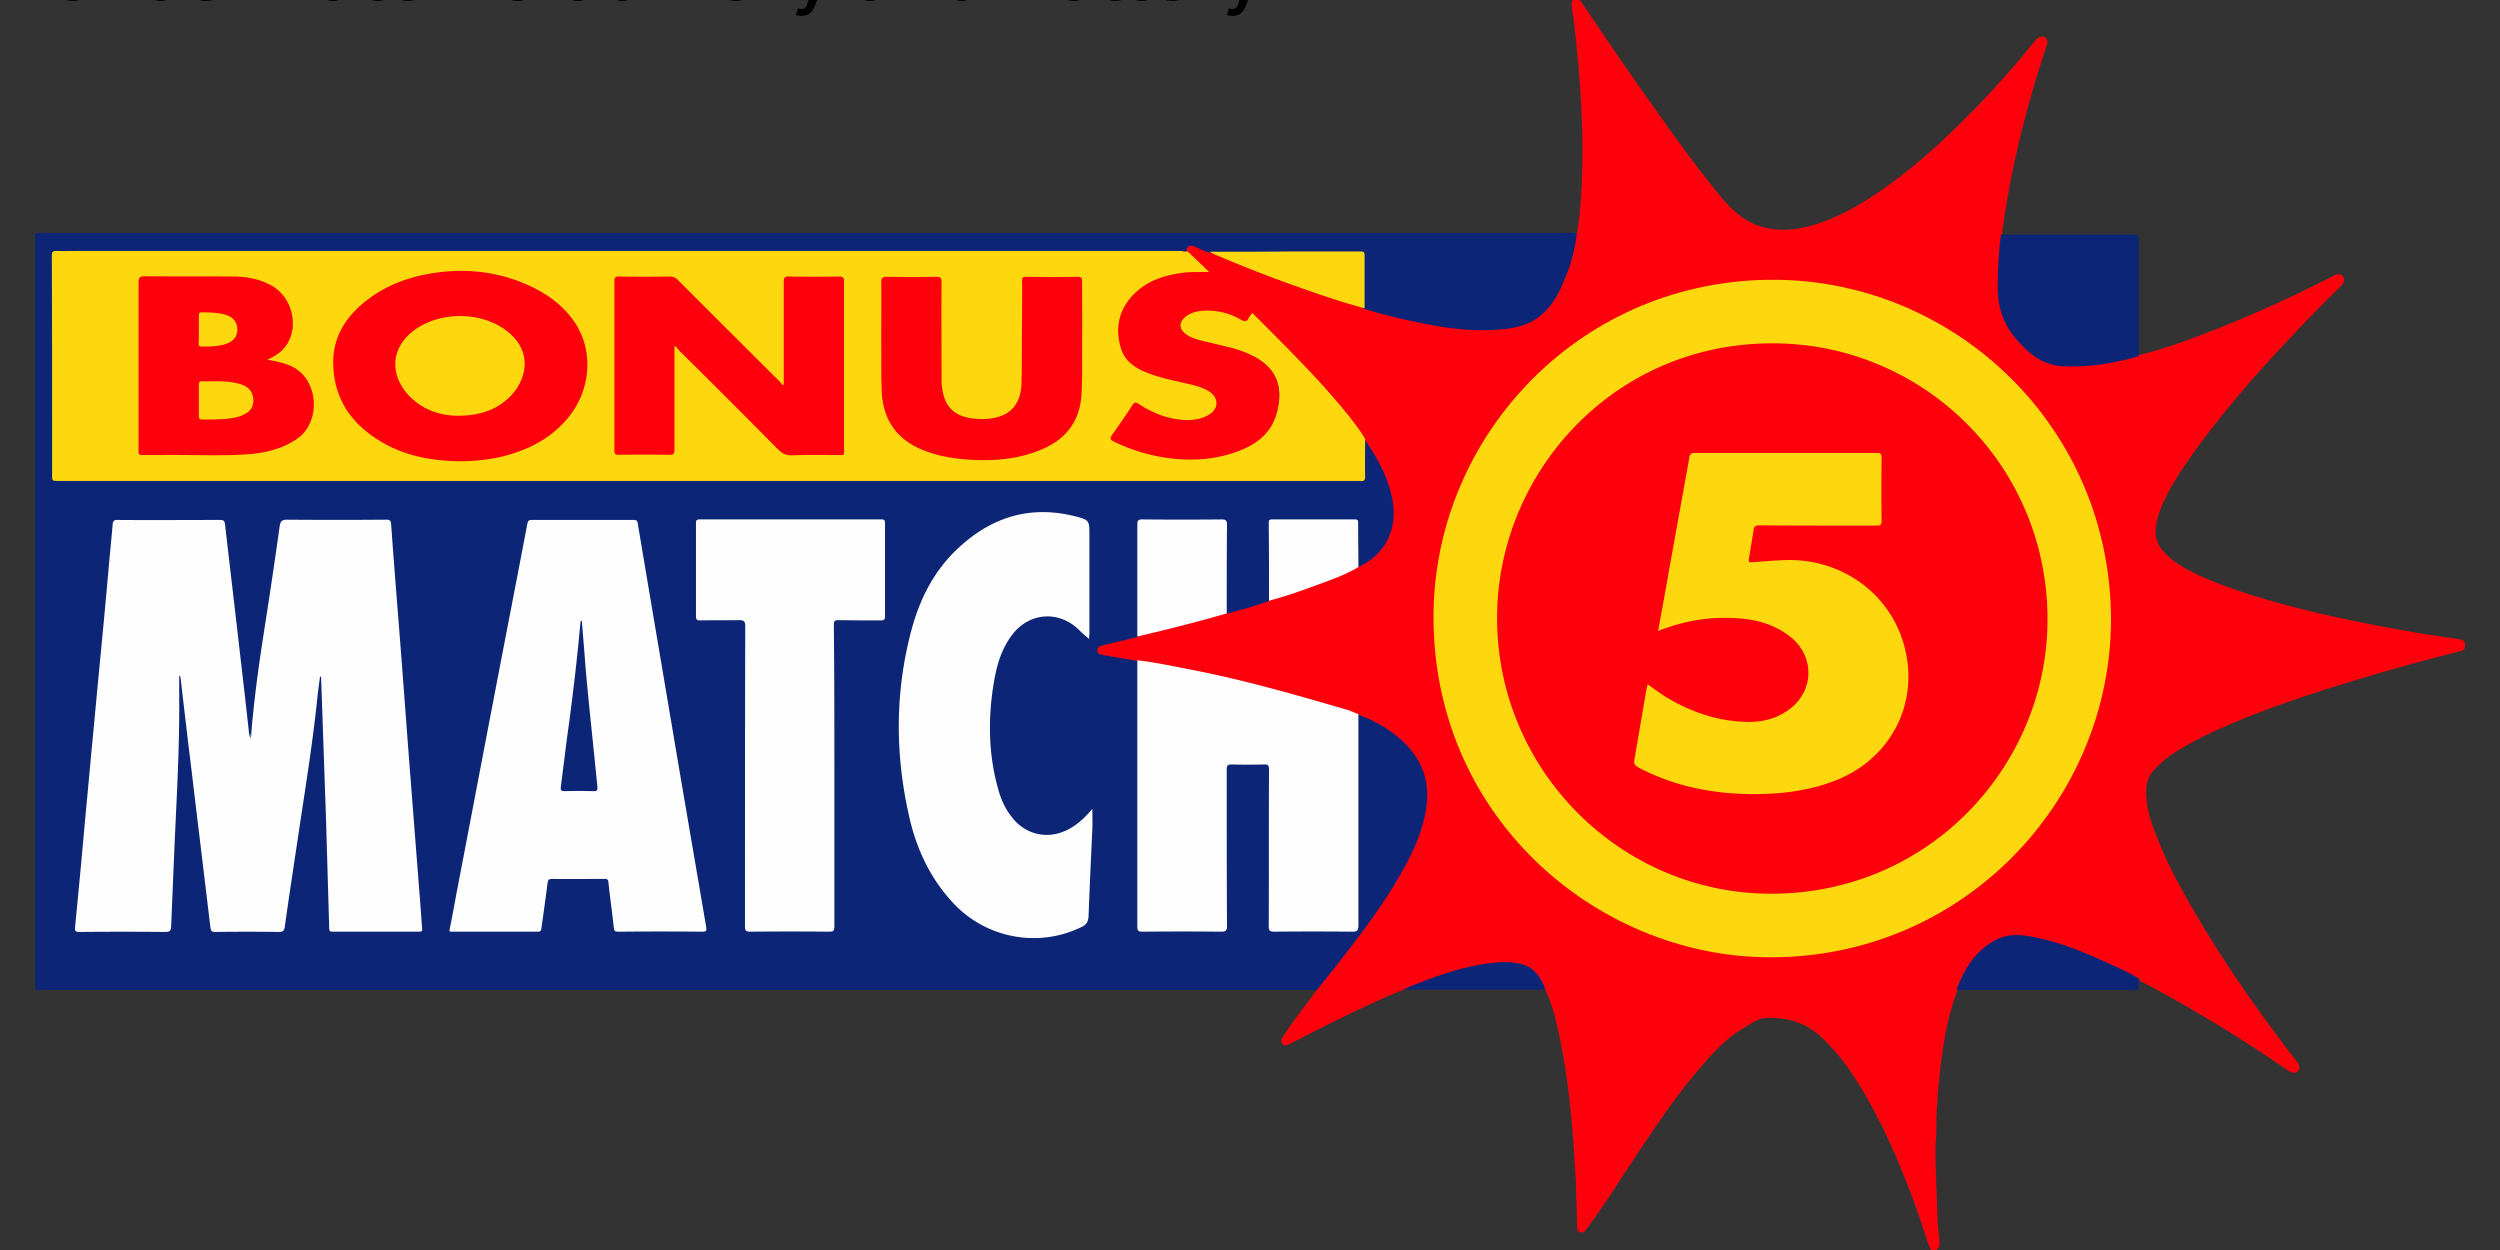
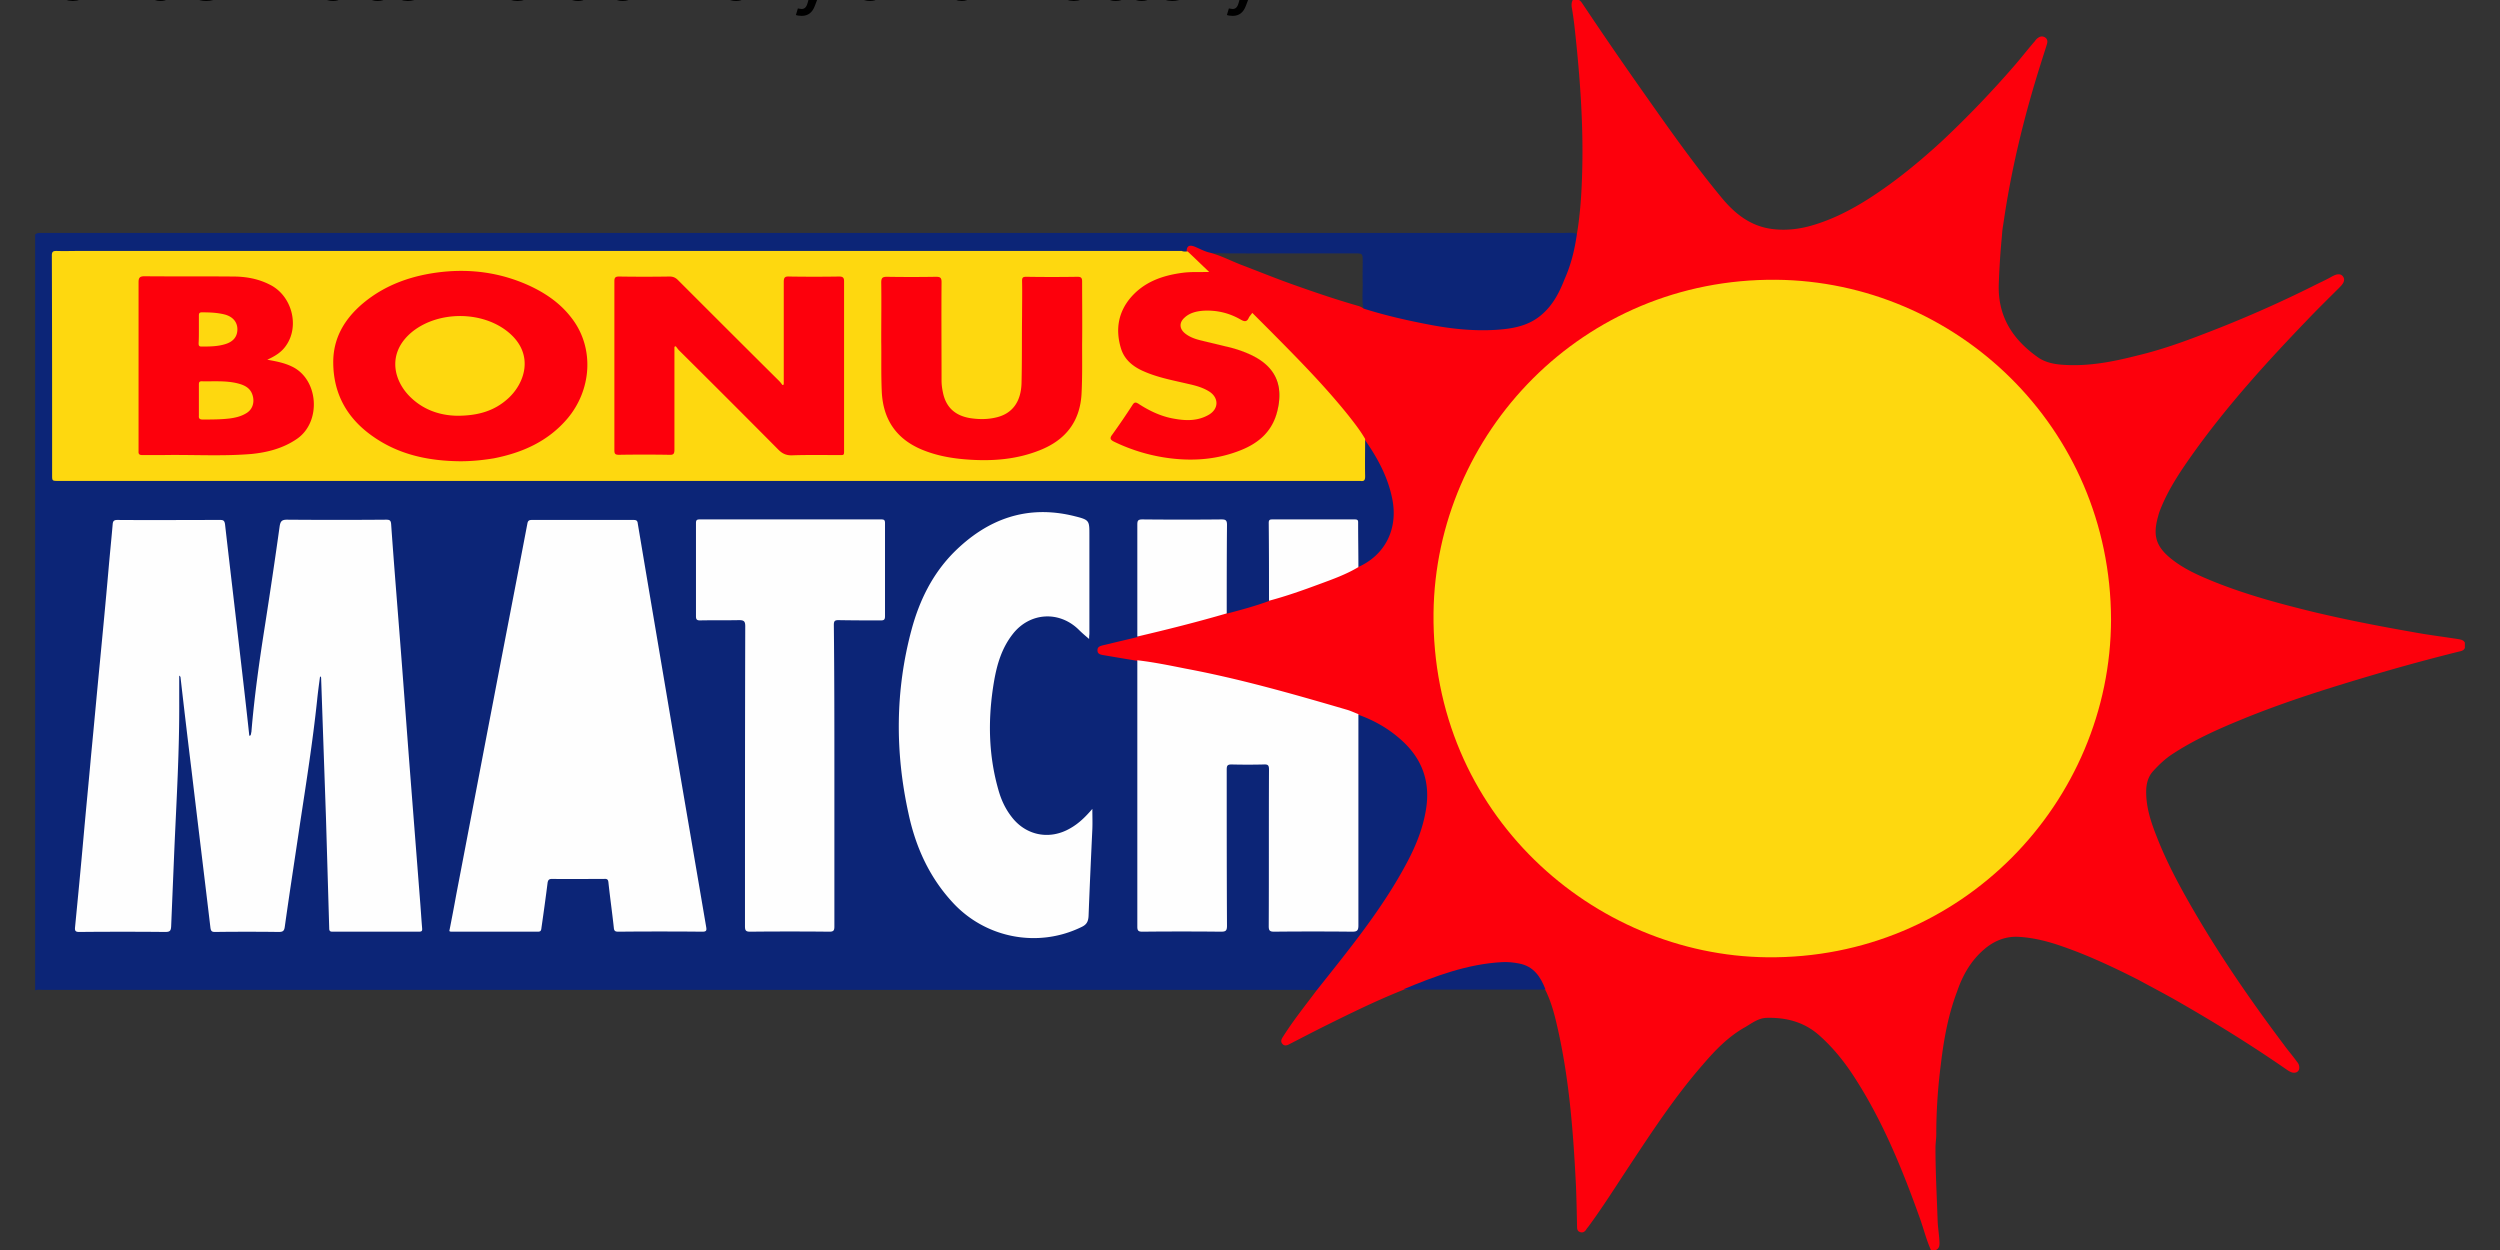
<svg xmlns="http://www.w3.org/2000/svg" viewBox="0 0 529.17 264.58">
  <rect x="0" y="0" width="529.17" height="264.58" fill="#333333" stroke="none" />
  <path fill="#0c2577" d="M278.695 209.578c-1.083 0-2.109-.057-3.192-.057H8.923c-.512 0-1.025-.114-1.481.114V49.64c.285-.285.684-.342 1.083-.342H331.19c.798 0 1.596-.114 2.337.114.4.171.4.57.342.912-.798 5.073-2.109 9.918-5.073 14.193-2.393 3.42-5.87 4.845-9.86 5.3-5.529.685-11.058.115-16.473-.911-4.274-.798-8.492-1.824-12.71-3.021-.456-.114-.97-.228-1.197-.798-.285-1.596-.114-3.192-.114-4.788-.057-1.71 0-3.42 0-5.13 0-1.425-.057-1.539-1.482-1.539h-15.162c-5.13 0-10.26.057-15.389-.057-.969.057-1.824-.513-2.679-.855-1.425-.57-1.425-.57-2.337.57-.114.114-.228.171-.342.228-.798.171-1.539.114-2.337.114H13.484c-2.052 0-2.052 0-2.052 1.995v44.516c0 1.31 0 1.31 1.254 1.368h273.248c2.793 0 2.508.228 2.565-2.508.057-1.824-.114-3.705.114-5.53.399-.797.74-.284 1.026.058.627.74 1.083 1.596 1.539 2.45 1.824 3.307 3.477 6.613 4.047 10.374.855 5.586-1.653 10.83-6.555 13.452-.4.228-.855.684-1.254 0-.285-1.938-.057-3.819-.114-5.757v-2.337c0-1.254-.114-1.368-1.311-1.368H270.545c-1.368 0-1.425.057-1.368 1.425.057 4.674 0 9.348 0 13.965 0 .456 0 .855-.228 1.254-.285.513-.798.684-1.311.855-2.166.684-4.39 1.31-6.555 1.938-.456.114-1.026.456-1.425-.114-.228-.57-.171-1.14-.171-1.71v-16.188c0-1.425-.057-1.482-1.482-1.482H242.9c-1.538 0-1.71.171-1.766 1.71-.057 2.166 0 4.275 0 6.441v13.395c0 .912.228 1.824.057 2.792-.285.57-.855.627-1.368.741-1.824.4-3.648.912-5.53 1.311-.341.057-.683.114-1.025.342-.513.342-.513.741 0 1.083.342.228.74.285 1.14.342 1.88.228 3.705.627 5.586.912.513.057 1.026.171 1.197.741.114.97-.114 1.938-.114 2.907v51.526c0 2.451 0 2.451 2.393 2.451h14.022c1.938 0 1.938 0 1.938-1.995v-30.95c0-2.336.057-2.393 2.394-2.393h5.13c1.995 0 2.166.17 2.166 2.108v31.919c0 1.254 0 1.311 1.31 1.311h15.219c1.596 0 1.596-.057 1.596-1.596v-41.78c0-.626-.057-1.31.057-1.937.114-.513.513-.57.912-.4 5.643 2.28 10.545 5.473 13.11 11.23 1.595 3.533 1.31 7.238.455 10.886-1.026 4.332-2.963 8.322-5.243 12.14-3.762 6.441-8.265 12.312-12.825 18.183-1.368 1.767-2.793 3.534-4.16 5.3-.229.172-.4.57-.856.57z" />
  <path fill="#fd000c" d="M333.755 49.698c.741-4.388 1.026-8.834 1.14-13.28.285-10.032-.456-20.063-1.539-30.038a73.985 73.985 0 0 0-.684-4.959c-.057-.513 0-.969.228-1.425h1.311c.342.171.57.513.798.855a891.774 891.774 0 0 0 13.28 19.323c5.245 7.466 10.488 14.876 16.302 21.887 2.736 3.249 5.928 5.757 10.317 6.384 2.85.399 5.7.114 8.493-.684 4.388-1.254 8.378-3.306 12.14-5.7 5.529-3.534 10.602-7.695 15.447-12.14a214.717 214.717 0 0 0 15.389-16.017c1.482-1.71 2.85-3.477 4.332-5.187.17-.228.342-.456.57-.627.513-.4 1.026-.513 1.596-.171.513.342.57.855.399 1.425-.456 1.482-.97 3.02-1.425 4.503-3.306 10.487-5.928 21.146-7.58 32.033-.172 1.31-.457 2.622-.514 3.932-.342 3.534-.57 7.011-.684 10.545-.17 6.783 3.078 11.628 8.379 15.333 1.596 1.083 3.477 1.425 5.415 1.539 5.357.341 10.487-.684 15.617-1.995 4.788-1.14 9.462-2.793 14.022-4.56a255.75 255.75 0 0 0 22.913-10.032c1.425-.74 2.907-1.368 4.275-2.166.342-.17.684-.342 1.083-.399.513-.057.912.057 1.197.513.285.4.228.798.057 1.197-.228.456-.57.798-.912 1.14-2.28 2.28-4.56 4.503-6.783 6.84-8.607 8.949-16.929 18.125-24.167 28.27-2.508 3.535-4.902 7.069-6.612 11.115-.285.684-.57 1.368-.741 2.11-1.197 4.16-.456 6.497 2.964 9.176 2.337 1.824 4.959 3.078 7.695 4.218 7.067 2.964 14.42 4.959 21.83 6.783 7.809 1.88 15.674 3.363 23.597 4.73 2.508.4 5.073.741 7.638 1.14.513.114.969.228 1.197.741v1.083c-.228.57-.741.684-1.311.798-5.7 1.425-11.4 2.964-17.043 4.617-9.86 2.907-19.664 5.928-29.183 9.86-5.015 2.053-9.917 4.276-14.42 7.24-1.482.969-2.793 2.223-3.99 3.533-1.425 1.54-1.596 3.477-1.482 5.415.171 3.021 1.14 5.814 2.223 8.55 2.109 5.415 4.845 10.488 7.752 15.503 5.757 9.918 12.254 19.323 19.151 28.5.855 1.196 1.824 2.28 2.679 3.476.228.285.456.57.513.912.285 1.026-.4 1.71-1.425 1.482-.456-.114-.855-.399-1.197-.627-7.638-5.3-15.503-10.145-23.597-14.762-2.622-1.482-5.244-2.85-7.866-4.275-5.073-2.565-10.26-5.016-15.617-6.897-3.192-1.14-6.384-1.995-9.804-2.166-2.793-.114-5.244.97-7.296 2.793-2.736 2.394-4.446 5.472-5.586 8.835-1.88 4.959-2.792 10.088-3.42 15.332-.626 4.902-.968 9.861-.968 14.82 0 .969-.171 1.938-.171 2.907 0 5.13.285 10.26.456 15.39.057 1.538.342 3.134.399 4.673 0 .627-.057 1.197-.741 1.539h-1.083c-.97-2.166-1.54-4.503-2.337-6.726-3.648-10.202-7.695-20.177-13.509-29.297-2.223-3.534-4.788-6.783-7.98-9.575-3.191-2.736-6.953-3.648-11-3.534-1.71.057-3.078 1.14-4.446 1.938-3.59 1.995-6.44 4.958-9.063 8.036-5.87 6.726-10.715 14.136-15.617 21.546-2.793 4.217-5.472 8.492-8.493 12.596-.228.285-.456.57-.627.855-.342.4-.74.57-1.254.342-.456-.17-.57-.57-.57-1.026-.057-2.907-.114-5.757-.228-8.664-.57-11.456-1.425-22.913-4.047-34.141-.57-2.508-1.254-4.96-2.393-7.296a2.638 2.638 0 0 1-.741-1.026c-1.425-3.306-4.104-4.56-7.581-4.56s-6.897.741-10.203 1.653c-3.249.912-6.44 2.109-9.632 3.306-.627.228-1.254.513-1.938.513-5.757 2.28-11.286 5.016-16.815 7.752-2.394 1.197-4.788 2.45-7.239 3.704-.513.285-1.083.513-1.539 0s-.228-1.025.114-1.538c2.166-3.42 4.674-6.555 7.068-9.747 6.897-8.72 13.965-17.27 19.209-27.188 1.88-3.534 3.362-7.239 3.99-11.172.968-5.928-.856-10.83-5.301-14.762-2.68-2.394-5.7-4.104-9.063-5.301-.285.114-.57.057-.855-.057-4.332-1.653-8.892-2.679-13.338-3.876-5.642-1.539-11.285-3.135-16.985-4.332-4.332-.855-8.664-1.767-13.053-2.45-.855-.115-1.766-.172-2.564-.685-2.394-.399-4.788-.798-7.125-1.197-.627-.114-1.254-.228-1.254-1.026s.627-.912 1.254-1.083l7.182-1.71c.456-.342.912-.512 1.425-.626a764.163 764.163 0 0 0 16.358-4.275c.399-.114.74-.285 1.14-.057 3.02-.798 5.985-1.596 8.949-2.68.399-.512 1.026-.57 1.596-.74 5.642-1.71 11.171-3.648 16.472-6.27.228-.114.513-.285.798-.171 5.643-2.508 8.493-7.98 7.239-14.363-.912-4.674-3.135-8.778-5.871-12.654-.741-.342-.97-1.083-1.425-1.71-2.394-3.363-5.13-6.44-7.923-9.576-4.389-4.901-9.062-9.461-13.736-14.135-.798-.798-.855-.798-1.425.057s-1.197.74-1.938.342c-2.451-1.425-5.073-1.995-7.923-1.824a7.327 7.327 0 0 0-3.078.855c-1.71.969-1.767 2.679-.057 3.705.912.57 1.824.912 2.85 1.197 2.907.798 5.928 1.254 8.778 2.337a18.417 18.417 0 0 1 3.534 1.71c3.02 1.937 4.445 4.673 4.274 8.321-.227 4.332-1.88 7.809-5.7 10.032a20.208 20.208 0 0 1-6.44 2.508c-7.98 1.71-15.56.456-22.913-2.964-.171-.114-.4-.171-.57-.285-.627-.342-.741-.855-.342-1.425 1.539-2.223 2.964-4.446 4.503-6.612.456-.627.969-.57 1.596-.228 1.424.855 2.906 1.71 4.502 2.28 2.622.855 5.244 1.482 7.98.855.798-.17 1.596-.513 2.28-.912 1.653-1.026 1.767-3.02.171-4.16-1.083-.856-2.394-1.198-3.705-1.54-2.394-.627-4.845-1.026-7.182-1.767-2.166-.684-4.274-1.368-5.984-2.963-2.223-1.995-2.85-4.56-2.68-7.353.343-5.7 3.706-9.006 8.721-11 2.68-1.084 5.53-1.369 8.38-1.426.512 0 .968.057 1.652-.114-1.197-.855-2.109-1.824-3.078-2.793-.342-.342-.74-.57-.798-1.083 0-1.254.513-1.596 1.71-1.14.97.4 1.881.912 2.907 1.197 2.622.627 4.959 1.938 7.467 2.85 3.705 1.425 7.353 2.907 11.114 4.218 4.332 1.539 8.721 3.021 13.11 4.275.399.114.798.285 1.14.57 4.674 1.482 9.462 2.565 14.306 3.477 4.56.855 9.12 1.31 13.737 1.026 3.477-.228 6.84-.798 9.576-3.135 2.45-2.052 3.818-4.731 4.958-7.638 1.368-3.078 2.11-6.213 2.565-9.348z" />
  <path fill="#0d2577" d="M297.049 209.407c6.725-2.793 13.508-5.358 20.918-5.757 1.197-.057 2.337.057 3.534.285 3.135.57 4.617 2.85 5.643 5.529h-29.411c-.228.057-.456 0-.684-.057z" />
  <path fill="#fed80f" d="M251.393 53.232c1.482 1.368 2.907 2.793 4.56 4.332-1.995.057-3.819-.057-5.586.171-4.332.57-8.264 1.938-11.171 5.415-2.565 3.135-3.078 6.726-1.938 10.545.74 2.508 2.679 3.99 4.959 4.958 3.02 1.311 6.212 1.881 9.347 2.622 1.54.342 3.021.741 4.389 1.596 2.052 1.311 2.052 3.648-.057 4.902-2.337 1.368-4.845 1.311-7.353.855-2.736-.456-5.244-1.653-7.523-3.135-.627-.399-.912-.399-1.311.228a152.006 152.006 0 0 1-4.275 6.27c-.57.741-.456 1.083.342 1.482a37.815 37.815 0 0 0 11.912 3.534c5.073.627 10.089.228 14.934-1.71 3.876-1.54 6.726-4.047 7.752-8.322 1.367-5.586-.513-9.518-5.7-11.912-1.71-.798-3.534-1.368-5.358-1.767-1.824-.456-3.591-.855-5.415-1.311-1.083-.285-2.166-.684-3.078-1.425-1.197-.97-1.254-2.28-.114-3.306 1.083-1.026 2.508-1.368 3.933-1.482 2.85-.171 5.529.456 7.98 1.88.798.457 1.31.514 1.71-.398.17-.342.456-.627.74-1.026l3.877 3.876c5.7 5.757 11.4 11.513 16.472 17.84 1.254 1.596 2.508 3.192 3.534 4.959 0 2.622-.057 5.3 0 7.923 0 .855-.228 1.083-1.026.969H12.4c-1.425 0-1.368 0-1.368-1.425 0-15.447 0-30.836-.057-46.283 0-.855.285-.969 1.026-.969 1.539.057 3.077 0 4.616 0H250.14c.4.171.798.114 1.254.114z" />
  <g fill="#fefefe">
    <path d="M53.211 154.974c.627-7.638 1.71-15.219 2.907-22.8 1.083-6.953 2.109-13.85 3.078-20.804.17-1.026.456-1.368 1.539-1.368 7.01.057 13.964.057 20.975 0 .741 0 1.026.114 1.083.97.627 8.948 1.368 17.84 2.052 26.731.684 8.778 1.311 17.556 1.995 26.333l2.052 26.334c.17 2.051.285 4.046.456 6.098.057.57-.057.741-.684.741H70.368c-.57 0-.684-.228-.684-.74L69 173.155l-1.026-29.582c0-.114 0-.285-.228-.399-.228 1.71-.456 3.363-.627 5.073-.912 8.664-2.28 17.327-3.591 25.934-1.083 7.353-2.223 14.649-3.25 22.001-.113.855-.398 1.083-1.253 1.083a533.608 533.608 0 0 0-13.509 0c-.684 0-.855-.17-.969-.855-1.31-11.057-2.678-22.172-3.99-33.23a2322.61 2322.61 0 0 1-2.336-19.72c0-.172-.057-.286-.285-.457v5.472c.057 10.43-.57 20.804-1.026 31.178-.228 5.472-.456 10.944-.684 16.472-.057.912-.285 1.14-1.254 1.14a966.717 966.717 0 0 0-18.183 0c-.74 0-.969-.17-.912-.912.627-6.44 1.254-12.938 1.824-19.379.513-5.757 1.083-11.514 1.596-17.27.627-6.441 1.197-12.825 1.824-19.266.627-6.554 1.254-13.052 1.824-19.607.285-3.306.627-6.612.912-9.918.057-.627.285-.855.97-.855 7.295.057 14.534 0 21.83 0 .683 0 .854.228.968.855 1.026 9.006 2.11 18.069 3.135 27.074.684 5.871 1.368 11.742 1.995 17.613.057.057.114.342.228.057.228-.228.114-.456.228-.684zM95.105 197.095a464.107 464.107 0 0 0 1.482-7.808c2.622-13.623 5.186-27.188 7.808-40.811 2.394-12.54 4.845-25.08 7.24-37.676.113-.57.341-.74.911-.74h21.602c.627 0 .798.227.855.797 2.622 15.675 5.301 31.35 7.923 46.967 2.166 12.824 4.389 25.649 6.555 38.416.114.684.057.97-.798.97a924.757 924.757 0 0 0-17.784 0c-.627 0-.912-.115-.969-.799-.342-3.192-.798-6.383-1.14-9.575-.057-.627-.228-.855-.911-.798-3.648 0-7.353.057-11.001 0-.627 0-.855.17-.97.798-.398 3.192-.854 6.44-1.31 9.632-.057.513-.171.741-.741.741H95.333c0-.057-.057-.057-.228-.114zM230.532 135.252c-.741-.627-1.482-1.253-2.166-1.937-4.16-4.104-10.374-3.705-13.965.855-2.336 2.963-3.362 6.383-3.99 10.031-1.31 7.695-1.253 15.39.913 22.97.57 2.052 1.425 3.933 2.735 5.643 3.021 4.047 8.094 5.073 12.483 2.508 1.824-1.026 3.249-2.45 4.674-4.104 0 1.482.057 2.907 0 4.275-.285 6.099-.57 12.255-.798 18.353-.057 1.197-.4 1.881-1.539 2.394-9.234 4.503-20.405 2.337-27.36-5.357-4.9-5.358-7.75-11.742-9.233-18.753-2.85-12.995-2.793-26.048.684-38.93 1.653-6.098 4.39-11.684 8.892-16.244 7.125-7.125 15.56-10.203 25.592-7.695 3.192.798 3.135.912 3.135 4.104v20.862c-.057.455-.057.797-.057 1.025zM240.735 139.755c3.42.4 6.782 1.083 10.202 1.767 11.57 2.166 22.913 5.415 34.199 8.72.798.229 1.596.628 2.394.913v44.743c0 1.14-.342 1.311-1.368 1.311-5.472-.057-11-.057-16.472 0-.97 0-1.14-.285-1.14-1.197.057-11 0-22.058.057-33.058 0-.855-.114-1.197-1.083-1.14-2.28.057-4.56.057-6.84 0-.855 0-1.026.228-1.026 1.083 0 11 0 22.058.057 33.058 0 1.083-.285 1.254-1.311 1.254a804.463 804.463 0 0 0-16.586 0c-.798 0-1.083-.17-1.083-1.026v-56.428zM176.612 164.321v31.805c0 .798-.171 1.083-1.026 1.083a826.73 826.73 0 0 0-16.815 0c-.912 0-1.083-.285-1.083-1.14 0-21.146 0-42.35.057-63.495 0-1.026-.228-1.311-1.31-1.311-2.736.057-5.472 0-8.265.057-.627 0-.855-.171-.855-.855v-19.722c0-.57.114-.798.74-.798h38.531c.627 0 .741.228.741.798v19.722c0 .684-.228.855-.855.855-3.02 0-5.984 0-9.005-.057-.798 0-.97.228-.97 1.026.115 10.715.115 21.374.115 32.032zM259.658 129.838c-6.27 1.824-12.597 3.42-18.923 4.901v-23.654c0-.855.114-1.14 1.083-1.14 5.585.057 11.114.057 16.7 0 .912 0 1.197.171 1.197 1.14-.057 6.27-.057 12.54-.057 18.753zM287.53 120.034c-2.565 1.539-5.415 2.565-8.208 3.59-3.534 1.312-7.068 2.566-10.715 3.535 0-5.472 0-11-.057-16.473 0-.513.114-.74.684-.74h17.555c.74 0 .684.341.684.854 0 3.135.057 6.213.057 9.234z" />
  </g>
-   <path fill="#fed80f" d="M288.84 65.259c-5.072-1.368-10.088-3.078-14.99-4.845a293.886 293.886 0 0 1-16.586-6.498c-.399-.17-.798-.399-1.254-.627 5.643 0 11.286 0 16.871-.057h15.048c.684 0 .912.114.912.855V65.26z" />
-   <path fill="#6e7dac" d="M53.211 154.974c.057.456.114.855-.228 1.254-.228-.228-.17-.4-.114-.627.114-.228.228-.4.342-.627z" />
  <path fill="#fed80f" d="M446.84 131.092c-.058 38.644-31.635 71.988-72.844 71.532-36.593-.399-71.077-30.266-70.564-72.9.456-37.904 31.463-70.849 72.502-70.507 37.96.342 70.791 31.121 70.905 71.875z" />
-   <path fill="#0c2577" d="M423.527 49.641h28.043c.912 0 1.14.228 1.14 1.14-.057 8.208 0 16.416 0 24.624-5.3 1.482-10.659 2.45-16.244 2.109-4.332-.285-7.24-2.85-9.861-5.928s-3.762-6.783-3.762-10.773c0-3.762.228-7.467.684-11.172zM452.71 207.07c-.057.798.228 1.824-.17 2.28-.457.513-1.54.17-2.338.17h-36.08c1.653-4.445 3.99-8.32 8.38-10.6 2.393-1.255 4.901-1.14 7.409-.685 5.87 1.026 11.343 3.363 16.7 5.814 2.052.912 4.104 1.881 6.1 3.021z" />
  <g fill="#fd000c">
    <path d="M142.755 73.41v21.773c0 .912-.228 1.14-1.14 1.083a328.672 328.672 0 0 0-10.602 0c-.74 0-.969-.171-.969-.912V59.502c0-.74.228-.969.97-.969 3.59.057 7.124.057 10.715 0 .741 0 1.254.228 1.767.741 7.125 7.125 14.25 14.25 21.374 21.317.285.285.513.57.741.912.114-.057.228-.057.285-.114V59.73c0-.912.171-1.254 1.14-1.197 3.534.057 7.068.057 10.602 0 .74 0 1.026.228 1.026.97v35.452c0 1.539.114 1.368-1.368 1.368-3.25 0-6.498-.057-9.747.057-1.14 0-1.938-.342-2.793-1.197a3638.738 3638.738 0 0 0-20.975-20.975c-.285-.285-.513-.627-.741-.912-.057 0-.171.057-.285.114zM97.442 97.634c-6.555-.057-12.768-1.311-18.24-5.073-5.529-3.762-8.606-8.949-8.663-15.731-.057-5.244 2.393-9.348 6.326-12.654 4.788-3.99 10.488-5.928 16.644-6.612 6.326-.684 12.425.171 18.296 2.793 3.762 1.71 7.068 3.99 9.519 7.41 4.446 6.156 3.876 14.762-1.197 20.804-4.104 4.845-9.519 7.239-15.56 8.436-2.395.399-4.732.627-7.125.627zM56.574 76.146c1.995.342 3.648.684 5.187 1.424 5.7 2.68 6.327 11.742 1.083 15.333-2.907 1.995-6.213 2.85-9.633 3.192-6.213.513-12.482.114-18.695.228h-4.39c-.569 0-.854-.171-.797-.798V59.73c0-.969.285-1.254 1.254-1.254 6.27.057 12.482 0 18.752.057 2.68 0 5.301.456 7.752 1.71 4.674 2.28 6.384 8.72 3.477 12.882-.97 1.425-2.28 2.223-3.99 3.02zM186.53 72.213c0-4.617.056-8.55 0-12.426 0-.969.284-1.197 1.196-1.197 3.477.057 6.897.057 10.374 0 .912 0 1.197.171 1.197 1.14-.057 6.954 0 13.908 0 20.861 0 .798.114 1.653.285 2.451.627 3.192 2.622 4.96 5.814 5.472 1.938.285 3.819.285 5.757-.228 3.191-.855 4.958-3.306 5.072-7.182.114-4.73.057-9.461.114-14.25 0-2.45.057-4.901 0-7.409 0-.74.228-.855.912-.855 3.591.057 7.182.057 10.83 0 .741 0 .969.228.969.97 0 4.445.057 8.89 0 13.394 0 3.42.057 6.84-.114 10.26-.285 5.984-3.363 9.917-8.835 12.083-4.845 1.938-9.86 2.337-14.99 1.995-3.477-.228-6.84-.798-10.089-2.166-5.358-2.28-8.094-6.384-8.379-12.198-.17-3.819-.057-7.637-.114-10.715z" />
  </g>
-   <path fill="#0c2577" d="m123.148 131.434.513 6.155c.57 8.151 1.539 16.245 2.337 24.396.17 1.538.285 3.077.456 4.56.057.626 0 .968-.798.911-2.052-.057-4.161-.057-6.213 0-.684 0-.798-.228-.741-.855.627-4.673 1.14-9.404 1.824-14.078.912-6.897 1.71-13.794 2.337-20.69 0-.114.057-.228.057-.4h.228z" />
-   <path fill="#fd000c" d="M316.884 130.864c-.057-30.323 24.224-58.195 58.309-58.195 32.26 0 58.708 26.333 58.195 59.335-.456 30.209-24.965 57.112-58.366 57.169-32.033.057-58.138-26.22-58.138-58.31z" />
  <g fill="#fed80f">
    <path d="M96.758 88.001c-3.648-.057-7.41-1.254-10.374-4.446-3.42-3.762-4.16-9.347 1.026-13.451 5.643-4.39 14.933-4.275 20.348.342 5.472 4.674 3.25 10.83-.285 13.964-2.85 2.565-6.27 3.591-10.715 3.591zM42.097 84.695V81.39c0-.399.057-.684.57-.684 2.507.057 5.015-.17 7.466.4 1.653.398 3.021 1.025 3.42 2.906.285 1.368-.17 2.68-1.368 3.42-1.083.684-2.28.97-3.534 1.14-1.938.228-3.819.228-5.757.228-.57 0-.854-.17-.797-.798v-3.306zM42.097 69.705V66.74c0-.456.17-.627.627-.627 1.652 0 3.248.057 4.844.456 1.71.456 2.68 1.596 2.68 3.135s-.856 2.622-2.566 3.135c-1.653.513-3.363.513-5.072.513-.513 0-.57-.285-.57-.684.057-.97.057-1.938.057-2.964zM350.969 133.543c.912-4.902 1.767-9.747 2.622-14.535 1.31-7.41 2.679-14.762 3.99-22.172.113-.741.398-.97 1.14-.97h38.53c.798 0 1.026.172 1.026.97a524.64 524.64 0 0 0 0 13.394c0 .912-.285 1.026-1.083 1.026-8.265 0-16.472 0-24.737-.057-.912 0-1.197.228-1.311 1.14-.285 1.995-.627 3.933-.969 5.928-.114.684.057.798.684.741 2.394-.17 4.788-.399 7.125-.456 11.228-.342 21.146 6.384 24.623 16.643 4.16 12.312-1.596 24.909-13.737 29.867-5.642 2.28-11.57 3.021-17.612 3.021-8.265 0-16.13-1.482-23.597-5.186-1.938-.97-1.938-.97-1.54-3.135.799-4.617 1.597-9.291 2.395-13.908.057-.285.17-.627.228-1.026 1.653 1.197 3.249 2.394 5.016 3.363 5.13 2.907 10.601 4.56 16.472 4.617 3.135 0 6.042-.798 8.607-2.736 5.244-3.99 5.244-11.286.057-15.333-3.648-2.85-7.923-3.818-12.426-3.932-4.503-.171-9.405.399-15.503 2.736z" />
  </g>
  <title>Bonus Match 5 at Maryland Lottery</title>
  <desc>Play MD Bonus Match 5 online and check Bonus Match 5 results and winning numbers at https://lotterywhiz.com/us/md/bonus-match-5</desc>
  <a href="https://lotterywhiz.com/us/md/bonus-match-5" target="_blank">Bonus Match 5 at Maryland Lottery</a>
</svg>